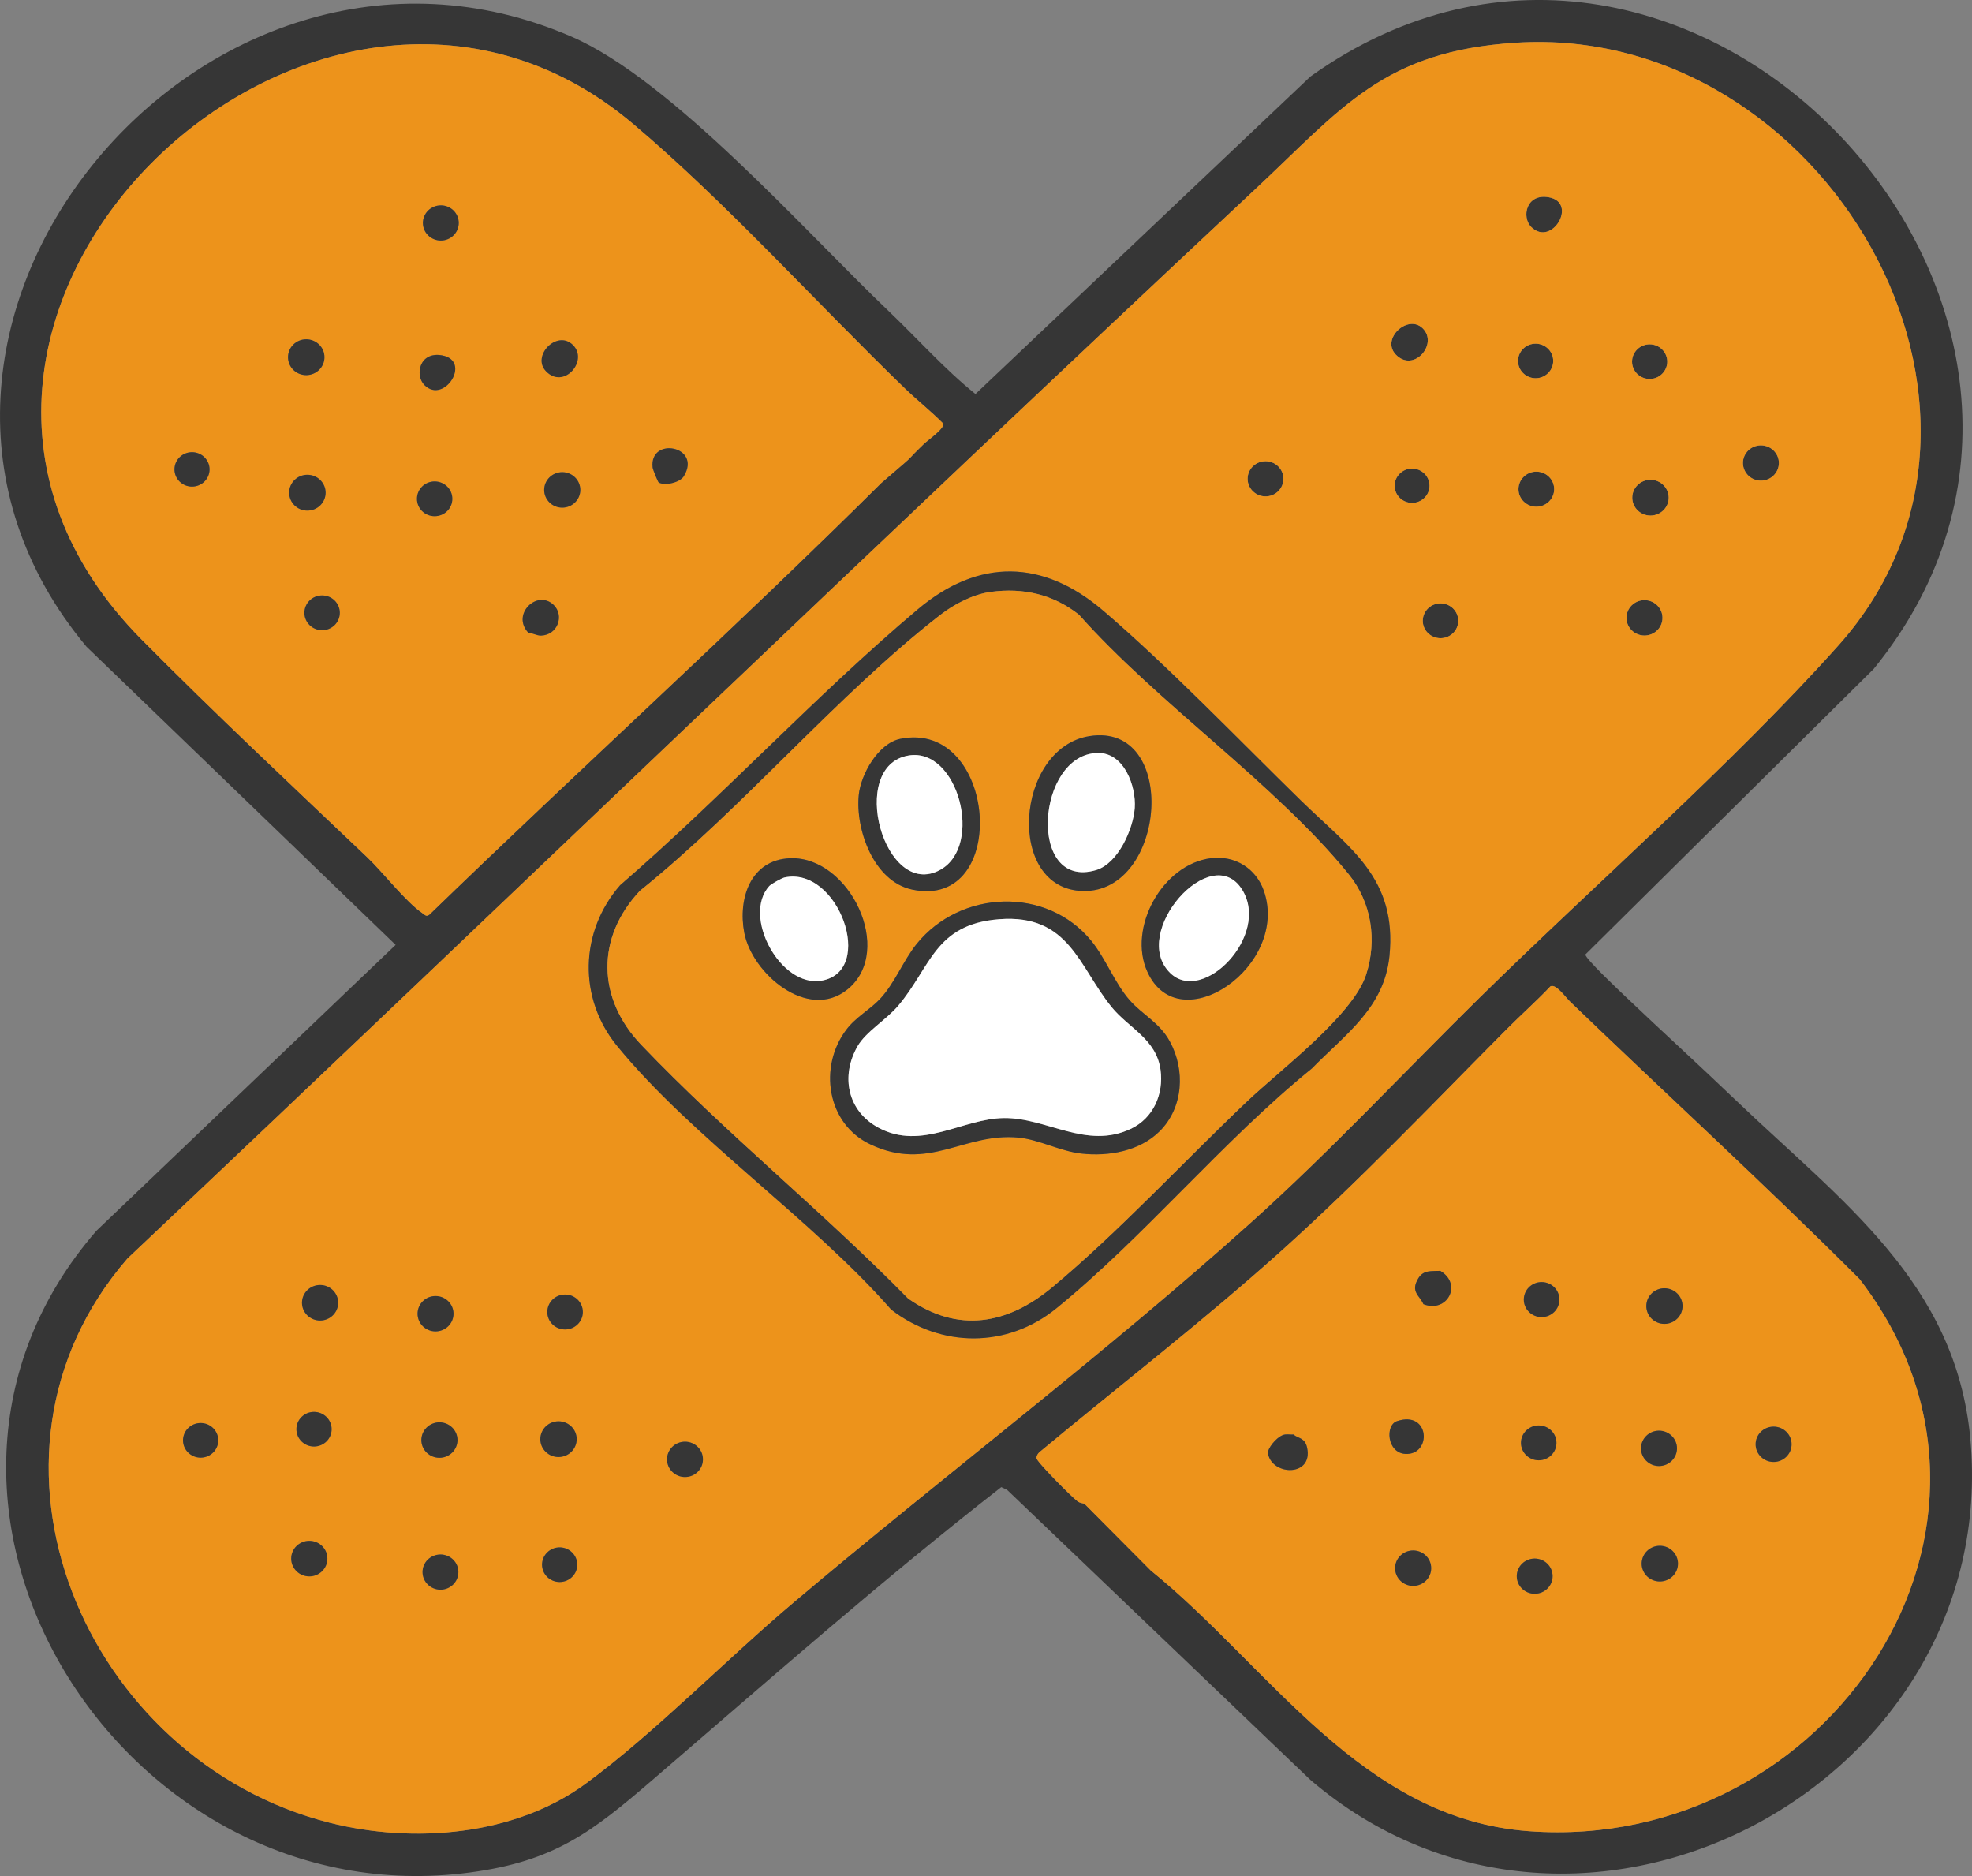
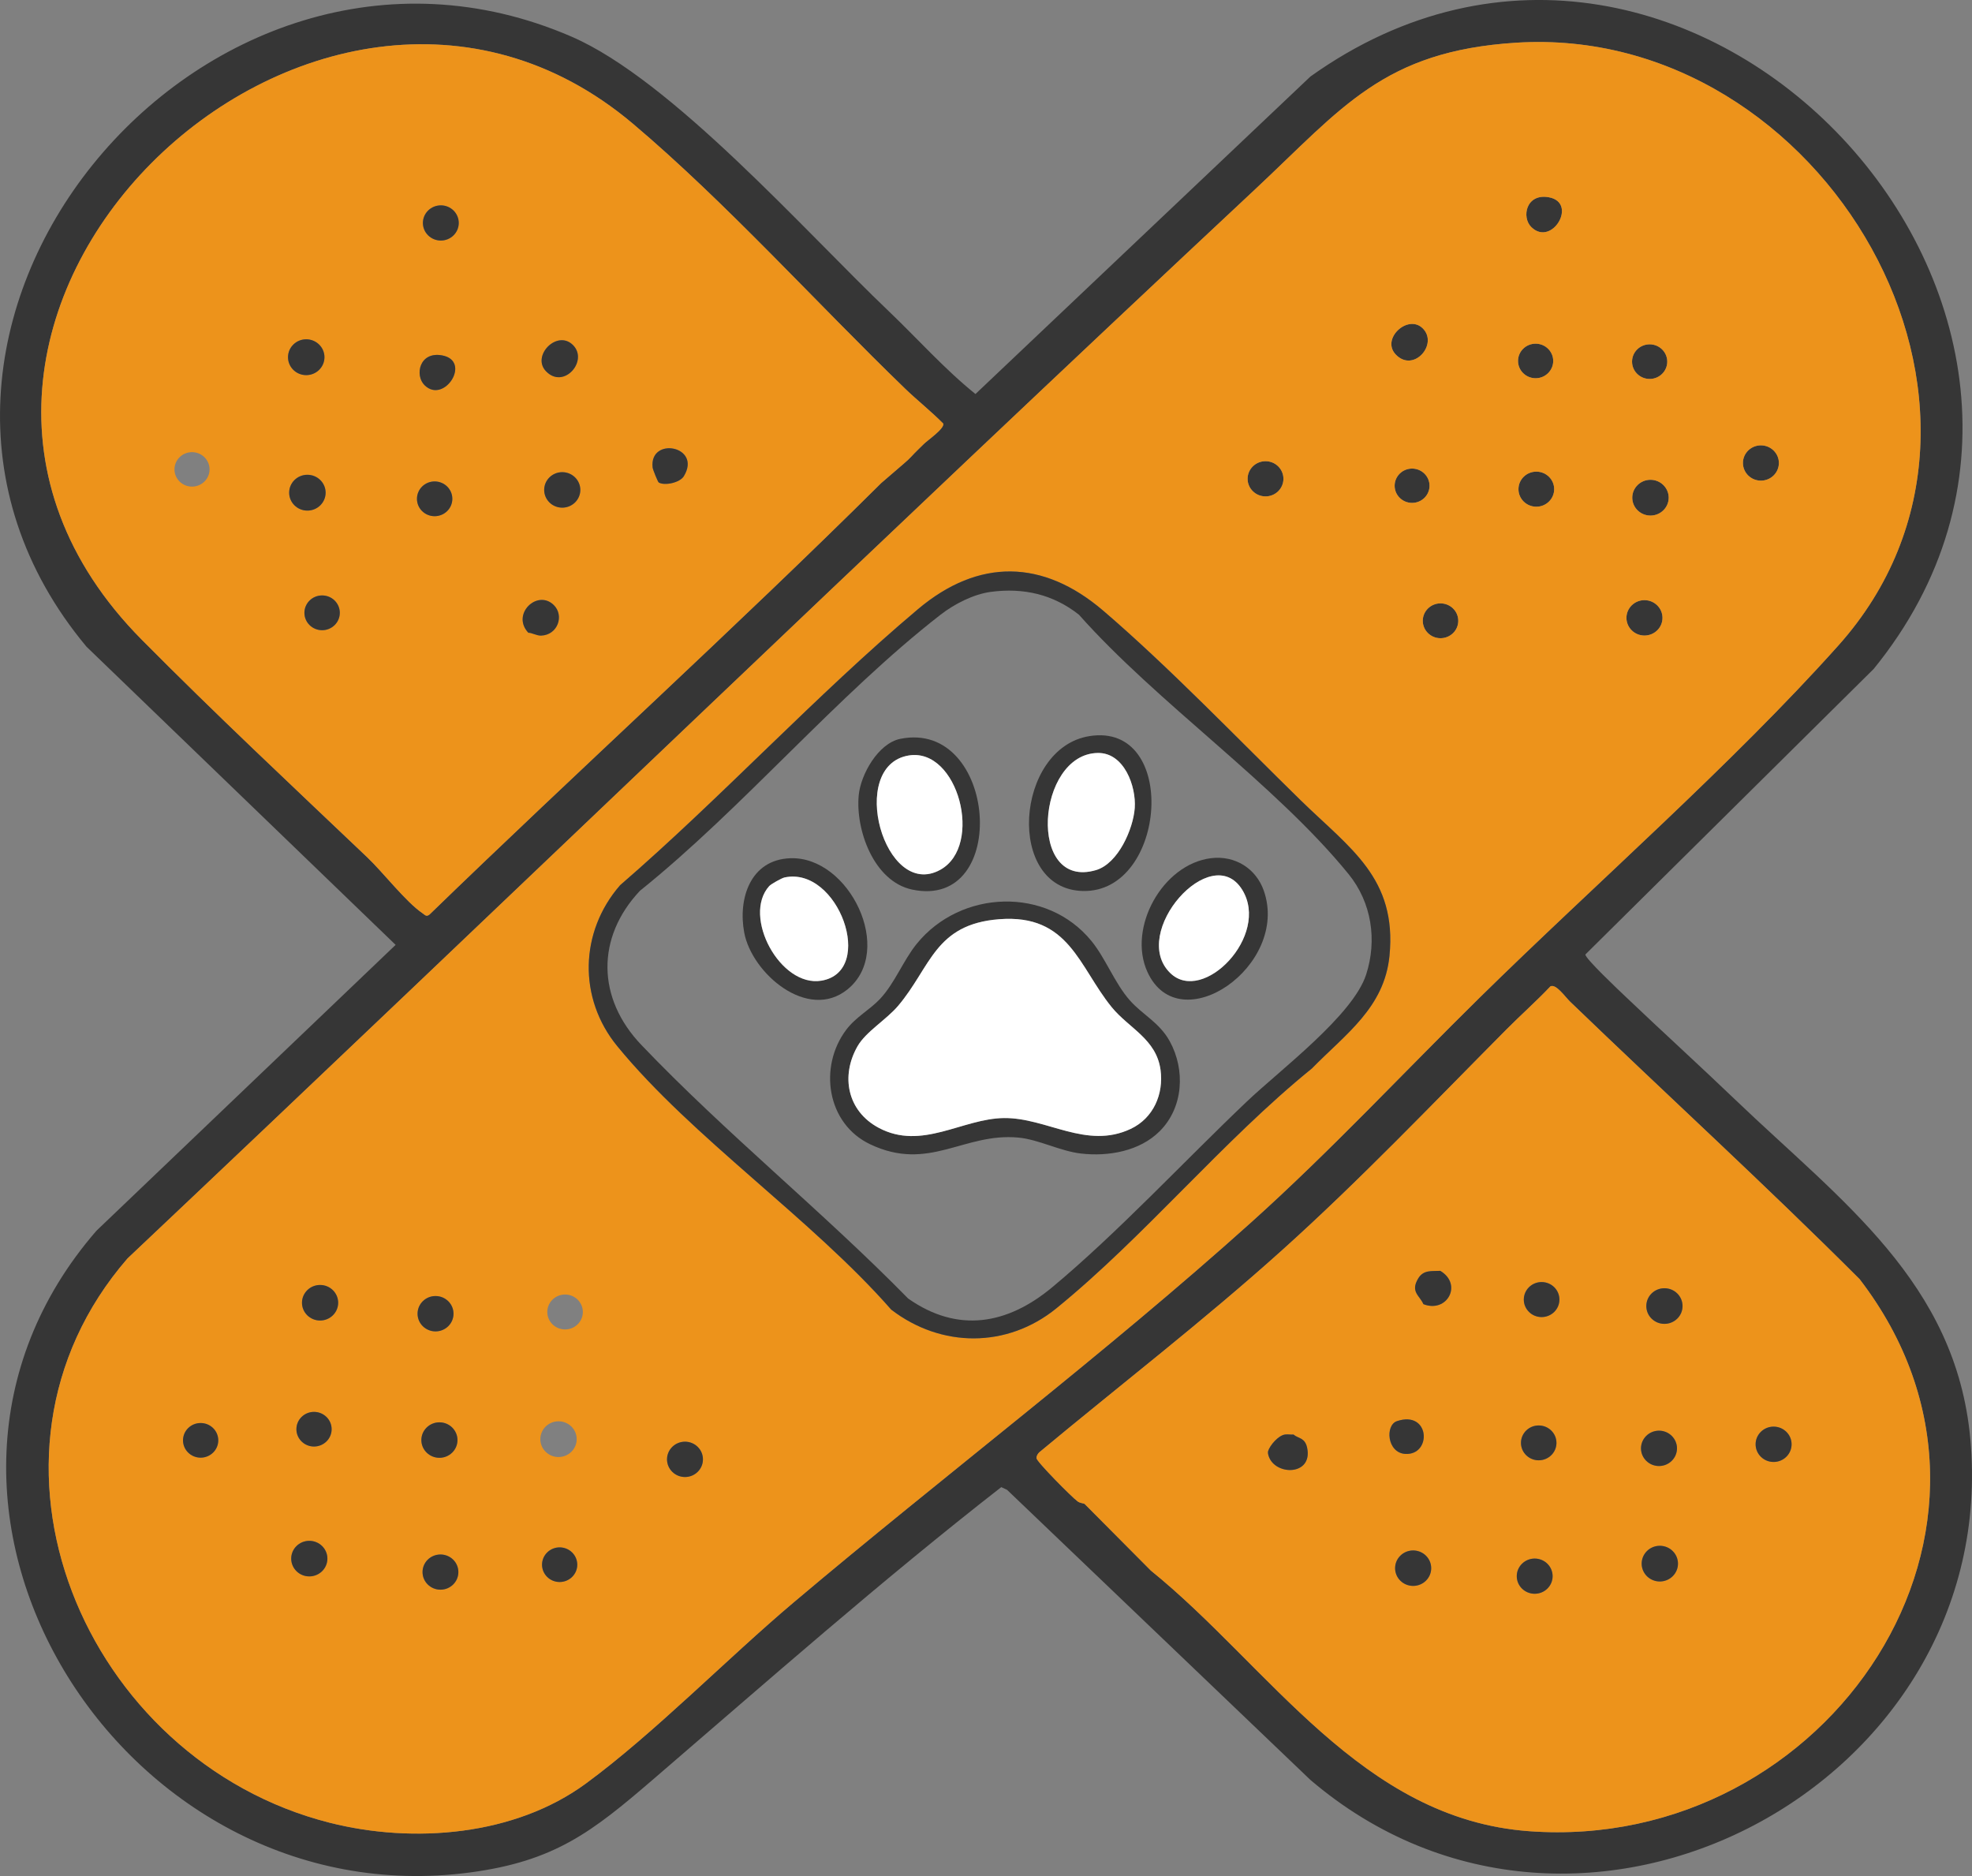
<svg xmlns="http://www.w3.org/2000/svg" fill="none" viewBox="0 0 82 78" height="78" width="82">
  <rect x="0" y="0" width="82" height="78" fill="#808080" stroke="none" />
  <g clip-path="url(#clip0_940_2317)">
    <path fill="#363636" d="M69.388 20.692C69.388 21.103 69.048 21.436 68.63 21.436C68.212 21.436 67.873 21.103 67.873 20.692C67.873 20.282 68.212 19.948 68.63 19.948C69.048 19.948 69.388 20.282 69.388 20.692Z" />
    <path fill="#363636" d="M69.13 25.688C69.13 26.094 68.795 26.424 68.38 26.424C67.966 26.424 67.631 26.094 67.631 25.688C67.631 25.282 67.967 24.952 68.38 24.952C68.793 24.952 69.13 25.281 69.13 25.688Z" />
    <path fill="#363636" d="M73.97 19.249C73.97 19.655 73.635 19.984 73.222 19.984C72.809 19.984 72.475 19.655 72.475 19.249C72.475 18.843 72.81 18.516 73.222 18.516C73.634 18.516 73.97 18.845 73.97 19.249Z" />
    <path fill="#363636" d="M53.368 19.907C53.368 20.312 53.035 20.639 52.624 20.639C52.213 20.639 51.878 20.312 51.878 19.907C51.878 19.502 52.212 19.175 52.624 19.175C53.036 19.175 53.368 19.503 53.368 19.907Z" />
    <path fill="#363636" d="M58.043 14.745C57.409 14.09 58.544 13.045 59.158 13.65C59.823 14.301 58.784 15.512 58.043 14.745Z" />
    <path fill="#363636" d="M64.626 20.338C64.626 20.741 64.294 21.068 63.884 21.068C63.474 21.068 63.141 20.741 63.141 20.338C63.141 19.936 63.473 19.609 63.884 19.609C64.295 19.609 64.626 19.936 64.626 20.338Z" />
    <path fill="#363636" d="M63.676 9.442C63.258 9.034 63.458 8.028 64.406 8.202C65.625 8.427 64.532 10.282 63.676 9.442Z" />
    <path fill="#363636" d="M60.638 25.811C60.638 26.211 60.307 26.535 59.899 26.535C59.492 26.535 59.162 26.211 59.162 25.811C59.162 25.411 59.492 25.086 59.899 25.086C60.307 25.086 60.638 25.41 60.638 25.811Z" />
    <path fill="#363636" d="M69.328 15.036C69.328 15.434 69 15.756 68.596 15.756C68.192 15.756 67.864 15.434 67.864 15.036C67.864 14.638 68.191 14.316 68.596 14.316C69.001 14.316 69.328 14.639 69.328 15.036Z" />
    <path fill="#363636" d="M59.443 20.196C59.443 20.59 59.117 20.909 58.717 20.909C58.317 20.909 57.992 20.59 57.992 20.196C57.992 19.803 58.316 19.482 58.717 19.482C59.118 19.482 59.443 19.802 59.443 20.196Z" />
    <path fill="#363636" d="M63.855 15.726C64.258 15.726 64.586 15.404 64.586 15.007C64.586 14.61 64.258 14.289 63.855 14.289C63.45 14.289 63.123 14.61 63.123 15.007C63.123 15.404 63.45 15.726 63.855 15.726Z" />
    <path fill="#363636" d="M81.93 59.82C81.332 53.316 76.545 49.925 72.169 45.735C70.656 44.285 69.096 42.869 67.578 41.422C67.34 41.195 65.888 39.828 65.925 39.683L77.914 27.81C89.876 13.098 70.29 -8.096 54.49 3.182L40.562 16.382C39.279 15.351 38.146 14.074 36.943 12.926C33.491 9.637 27.931 3.329 23.774 1.527C8.392 -5.139 -7.225 13.918 3.596 26.887L16.451 39.285L4.012 51.169C-5.771 62.428 5.024 79.784 19.548 77.851C23.066 77.383 24.618 76.165 27.135 74.002C31.918 69.89 36.66 65.709 41.635 61.83L41.876 61.943L54.49 74.004C65.725 83.59 83.249 74.194 81.93 59.82ZM15.279 35.652C12.129 32.655 8.956 29.686 5.891 26.593C-7.085 13.49 13.14 -5.982 26.316 5.143C30.182 8.406 33.963 12.612 37.64 16.163C38.138 16.642 38.737 17.118 39.224 17.614C39.27 17.829 38.576 18.297 38.407 18.466C38.327 18.547 38.255 18.618 38.172 18.697C37.964 18.894 37.842 19.062 37.585 19.273L36.646 20.081C30.507 26.174 24.077 31.996 17.86 38.023C17.724 38.131 17.668 38.036 17.565 37.966C16.881 37.504 15.928 36.27 15.279 35.652ZM33.005 66.62C30.233 68.958 27.2 72.07 24.358 74.157C21.401 76.326 17.191 76.666 13.703 75.782C3.506 73.196 -1.856 60.571 5.303 52.322C20.966 37.53 36.467 22.568 52.205 7.858C55.815 4.483 57.527 2.126 63.038 1.776C75.825 0.964 85.204 17.031 76.448 26.832C72.039 31.766 66.324 36.762 61.531 41.473C58.371 44.582 55.337 47.846 52.027 50.821C45.955 56.279 39.269 61.334 33.005 66.62ZM63.591 76.136C56.602 75.628 52.79 69.291 47.854 65.298L45.099 62.527C45.04 62.493 44.925 62.506 44.804 62.418C44.575 62.252 43.099 60.765 43.099 60.623C43.099 60.531 43.149 60.452 43.212 60.386C46.576 57.588 50.066 54.899 53.318 51.974C56.561 49.058 59.588 45.875 62.647 42.796C63.243 42.195 63.886 41.628 64.47 41.01C64.702 40.893 65.082 41.447 65.292 41.65C69.289 45.501 73.4 49.255 77.327 53.183C85.203 63.422 76.052 77.04 63.591 76.136Z" />
    <path fill="#ED931B" d="M77.326 53.183C73.399 49.256 69.289 45.501 65.291 41.65C65.081 41.447 64.702 40.893 64.47 41.01C63.886 41.628 63.243 42.196 62.646 42.797C59.588 45.875 56.56 49.058 53.318 51.974C50.066 54.899 46.575 57.588 43.212 60.386C43.148 60.452 43.099 60.532 43.099 60.624C43.099 60.766 44.575 62.252 44.804 62.419C44.925 62.506 45.04 62.493 45.099 62.527L47.854 65.299C52.789 69.292 56.601 75.629 63.59 76.136C76.051 77.04 85.203 63.422 77.326 53.183ZM52.73 60.451C52.724 60.423 52.721 60.361 52.73 60.335C52.803 60.098 53.15 59.682 53.434 59.643C53.501 59.634 53.575 59.64 53.647 59.643H53.786C53.977 59.814 54.261 59.761 54.353 60.19C54.611 61.401 52.913 61.365 52.73 60.451ZM58.09 59.086C59.471 58.624 59.547 60.515 58.433 60.45C57.673 60.403 57.59 59.254 58.09 59.086ZM58.762 65.938C58.348 65.938 58.011 65.608 58.011 65.201C58.011 64.793 58.348 64.463 58.762 64.463C59.175 64.463 59.512 64.793 59.512 65.201C59.512 65.608 59.176 65.938 58.762 65.938ZM59.187 54.222C59.035 53.862 58.633 53.714 58.975 53.15C59.196 52.787 59.533 52.859 59.891 52.838C60.834 53.403 60.166 54.61 59.187 54.222ZM63.816 66.264C63.405 66.264 63.07 65.936 63.07 65.533C63.07 65.129 63.405 64.8 63.816 64.8C64.227 64.8 64.561 65.128 64.561 65.533C64.561 65.938 64.228 66.264 63.816 66.264ZM63.982 60.715C63.576 60.715 63.245 60.391 63.245 59.99C63.245 59.59 63.576 59.266 63.982 59.266C64.389 59.266 64.721 59.59 64.721 59.99C64.721 60.391 64.39 60.715 63.982 60.715ZM64.103 54.76C63.694 54.76 63.363 54.433 63.363 54.032C63.363 53.631 63.694 53.304 64.103 53.304C64.513 53.304 64.844 53.629 64.844 54.032C64.844 54.434 64.512 54.76 64.103 54.76ZM68.985 59.483C69.397 59.483 69.733 59.813 69.733 60.219C69.733 60.625 69.397 60.954 68.985 60.954C68.573 60.954 68.236 60.624 68.236 60.219C68.236 59.814 68.572 59.483 68.985 59.483ZM69.019 65.753C68.602 65.753 68.264 65.421 68.264 65.011C68.264 64.602 68.602 64.27 69.019 64.27C69.436 64.27 69.774 64.602 69.774 65.011C69.774 65.421 69.436 65.753 69.019 65.753ZM69.21 55.042C68.793 55.042 68.457 54.711 68.457 54.302C68.457 53.892 68.793 53.561 69.21 53.561C69.627 53.561 69.964 53.892 69.964 54.302C69.964 54.711 69.627 55.042 69.21 55.042ZM73.75 60.784C73.337 60.784 73.002 60.455 73.002 60.049C73.002 59.643 73.337 59.315 73.75 59.315C74.163 59.315 74.498 59.643 74.498 60.049C74.498 60.455 74.163 60.784 73.75 60.784Z" />
    <path fill="#ED931B" d="M39.224 17.614C38.736 17.118 38.138 16.643 37.64 16.163C33.963 12.613 30.181 8.406 26.316 5.143C13.139 -5.982 -7.085 13.49 5.891 26.593C8.955 29.687 12.129 32.656 15.279 35.652C15.928 36.27 16.881 37.505 17.564 37.966C17.668 38.036 17.724 38.131 17.86 38.023C24.077 31.996 30.507 26.174 36.646 20.081L37.585 19.273C37.842 19.062 37.964 18.894 38.172 18.697C38.255 18.618 38.327 18.547 38.407 18.466C38.576 18.297 39.27 17.829 39.224 17.614ZM7.984 20.232C7.582 20.232 7.255 19.911 7.255 19.516C7.255 19.12 7.582 18.799 7.984 18.799C8.387 18.799 8.714 19.12 8.714 19.516C8.714 19.911 8.387 20.232 7.984 20.232ZM12.733 14.107C13.152 14.107 13.492 14.441 13.492 14.851C13.492 15.262 13.152 15.596 12.733 15.596C12.314 15.596 11.976 15.263 11.976 14.851C11.976 14.44 12.315 14.107 12.733 14.107ZM12.024 20.483C12.024 20.073 12.364 19.739 12.781 19.739C13.199 19.739 13.54 20.073 13.54 20.483C13.54 20.894 13.201 21.229 12.781 21.229C12.362 21.229 12.024 20.895 12.024 20.483ZM13.394 26.202C12.988 26.202 12.658 25.879 12.658 25.479C12.658 25.079 12.988 24.756 13.394 24.756C13.8 24.756 14.13 25.08 14.13 25.479C14.13 25.878 13.802 26.202 13.394 26.202ZM23.821 14.341C24.485 14.992 23.447 16.205 22.705 15.437C22.089 14.799 23.161 13.694 23.821 14.341ZM18.073 21.462C17.666 21.462 17.338 21.139 17.338 20.739C17.338 20.34 17.666 20.016 18.073 20.016C18.479 20.016 18.809 20.339 18.809 20.739C18.809 21.14 18.48 21.462 18.073 21.462ZM17.655 16.016C17.237 15.606 17.436 14.602 18.385 14.776C19.626 15.006 18.472 16.819 17.655 16.016ZM18.331 10.001C17.919 10.001 17.585 9.674 17.585 9.27C17.585 8.866 17.919 8.538 18.331 8.538C18.743 8.538 19.076 8.865 19.076 9.27C19.076 9.675 18.742 10.001 18.331 10.001ZM22.499 26.426C22.314 26.432 22.101 26.3 21.971 26.309C21.245 25.54 22.344 24.486 23.027 25.156C23.472 25.592 23.193 26.404 22.499 26.426ZM23.379 21.106C22.965 21.106 22.628 20.776 22.628 20.369C22.628 19.962 22.965 19.631 23.379 19.631C23.794 19.631 24.131 19.962 24.131 20.369C24.131 20.776 23.794 21.106 23.379 21.106ZM28.435 19.799C28.268 20.073 27.631 20.204 27.391 20.06C27.357 20.041 27.147 19.527 27.137 19.436C26.994 18.137 29.202 18.538 28.435 19.799Z" />
    <path fill="#ED931B" d="M63.037 1.776C57.527 2.126 55.815 4.483 52.205 7.858C36.467 22.568 20.965 37.53 5.303 52.322C-1.856 60.571 3.506 73.196 13.703 75.782C17.191 76.667 21.401 76.326 24.357 74.157C27.2 72.07 30.233 68.958 33.005 66.62C39.268 61.334 45.954 56.279 52.026 50.821C55.337 47.846 58.371 44.582 61.531 41.474C66.323 36.762 72.038 31.766 76.448 26.832C85.204 17.031 75.825 0.964 63.037 1.776ZM8.343 60.605C7.937 60.605 7.61 60.283 7.61 59.886C7.61 59.488 7.937 59.165 8.343 59.165C8.748 59.165 9.076 59.488 9.076 59.886C9.076 60.283 8.748 60.605 8.343 60.605ZM12.861 65.542C12.446 65.542 12.109 65.211 12.109 64.802C12.109 64.394 12.446 64.063 12.861 64.063C13.277 64.063 13.614 64.394 13.614 64.802C13.614 65.211 13.277 65.542 12.861 65.542ZM13.057 60.142C12.653 60.142 12.325 59.82 12.325 59.422C12.325 59.024 12.653 58.702 13.057 58.702C13.461 58.702 13.79 59.025 13.79 59.422C13.79 59.819 13.462 60.142 13.057 60.142ZM13.31 54.903C12.894 54.903 12.557 54.572 12.557 54.164C12.557 53.757 12.894 53.425 13.31 53.425C13.725 53.425 14.062 53.756 14.062 54.164C14.062 54.573 13.725 54.903 13.31 54.903ZM17.363 54.62C17.363 54.214 17.697 53.885 18.11 53.885C18.524 53.885 18.858 54.214 18.858 54.62C18.858 55.026 18.524 55.355 18.11 55.355C17.697 55.355 17.363 55.026 17.363 54.62ZM18.272 59.136C18.687 59.136 19.023 59.467 19.023 59.874C19.023 60.281 18.687 60.611 18.272 60.611C17.858 60.611 17.521 60.281 17.521 59.874C17.521 59.467 17.858 59.136 18.272 59.136ZM18.316 66.094C17.904 66.094 17.57 65.767 17.57 65.362C17.57 64.957 17.904 64.631 18.316 64.631C18.728 64.631 19.06 64.958 19.06 65.362C19.06 65.766 18.727 66.094 18.316 66.094ZM23.224 59.093C23.642 59.093 23.98 59.425 23.98 59.836C23.98 60.246 23.642 60.579 23.224 60.579C22.806 60.579 22.468 60.246 22.468 59.836C22.468 59.425 22.808 59.093 23.224 59.093ZM23.271 65.775C22.867 65.775 22.539 65.452 22.539 65.055C22.539 64.658 22.867 64.335 23.271 64.335C23.675 64.335 24.004 64.657 24.004 65.055C24.004 65.453 23.676 65.775 23.271 65.775ZM23.497 55.274C23.088 55.274 22.758 54.949 22.758 54.549C22.758 54.148 23.088 53.822 23.497 53.822C23.905 53.822 24.236 54.147 24.236 54.549C24.236 54.95 23.905 55.274 23.497 55.274ZM52.624 19.175C53.035 19.175 53.368 19.503 53.368 19.907C53.368 20.311 53.035 20.639 52.624 20.639C52.213 20.639 51.878 20.312 51.878 19.907C51.878 19.502 52.212 19.175 52.624 19.175ZM28.484 61.41C28.071 61.41 27.736 61.082 27.736 60.676C27.736 60.27 28.071 59.941 28.484 59.941C28.897 59.941 29.23 60.27 29.23 60.676C29.23 61.082 28.896 61.41 28.484 61.41ZM57.777 39.746C57.563 41.896 55.953 42.992 54.553 44.422C50.85 47.423 47.589 51.419 43.926 54.396C41.883 56.057 39.139 56.048 37.059 54.451C33.756 50.681 28.786 47.304 25.667 43.497C24.035 41.505 24.099 38.742 25.785 36.804C30.002 33.16 33.922 28.905 38.171 25.328C40.695 23.202 43.373 23.254 45.865 25.383C48.575 27.699 51.504 30.752 54.089 33.278C56.138 35.28 58.098 36.507 57.777 39.746ZM59.158 13.649C59.823 14.301 58.784 15.512 58.043 14.745C57.409 14.09 58.544 13.045 59.158 13.649ZM57.992 20.196C57.992 19.802 58.316 19.482 58.717 19.482C59.118 19.482 59.443 19.802 59.443 20.196C59.443 20.591 59.117 20.909 58.717 20.909C58.317 20.909 57.992 20.59 57.992 20.196ZM59.899 26.535C59.492 26.535 59.162 26.211 59.162 25.811C59.162 25.411 59.492 25.086 59.899 25.086C60.307 25.086 60.638 25.41 60.638 25.811C60.638 26.213 60.307 26.535 59.899 26.535ZM68.596 14.316C69 14.316 69.328 14.639 69.328 15.036C69.328 15.433 69 15.756 68.596 15.756C68.192 15.756 67.864 15.434 67.864 15.036C67.864 14.638 68.191 14.316 68.596 14.316ZM63.855 14.289C64.258 14.289 64.586 14.61 64.586 15.007C64.586 15.404 64.258 15.726 63.855 15.726C63.451 15.726 63.123 15.404 63.123 15.007C63.123 14.61 63.451 14.289 63.855 14.289ZM63.884 21.068C63.473 21.068 63.141 20.741 63.141 20.338C63.141 19.936 63.473 19.609 63.884 19.609C64.295 19.609 64.626 19.936 64.626 20.338C64.626 20.741 64.294 21.068 63.884 21.068ZM63.676 9.442C63.258 9.034 63.458 8.028 64.406 8.202C65.625 8.427 64.532 10.281 63.676 9.442ZM68.38 26.424C67.967 26.424 67.631 26.094 67.631 25.688C67.631 25.282 67.967 24.952 68.38 24.952C68.793 24.952 69.13 25.281 69.13 25.688C69.13 26.095 68.795 26.424 68.38 26.424ZM68.63 21.436C68.212 21.436 67.873 21.103 67.873 20.692C67.873 20.282 68.212 19.948 68.63 19.948C69.048 19.948 69.388 20.282 69.388 20.692C69.388 21.103 69.048 21.436 68.63 21.436ZM73.222 19.984C72.81 19.984 72.475 19.655 72.475 19.249C72.475 18.843 72.81 18.516 73.222 18.516C73.634 18.516 73.97 18.845 73.97 19.249C73.97 19.654 73.635 19.984 73.222 19.984Z" />
    <path fill="#363636" d="M13.54 20.484C13.54 20.895 13.201 21.229 12.781 21.229C12.362 21.229 12.024 20.895 12.024 20.484C12.024 20.072 12.364 19.74 12.781 19.74C13.199 19.74 13.54 20.073 13.54 20.484Z" />
    <path fill="#363636" d="M13.492 14.851C13.492 15.263 13.152 15.597 12.733 15.597C12.314 15.597 11.976 15.263 11.976 14.851C11.976 14.44 12.315 14.107 12.733 14.107C13.151 14.107 13.492 14.441 13.492 14.851Z" />
    <path fill="#363636" d="M22.499 26.426C22.314 26.432 22.101 26.3 21.971 26.309C21.245 25.54 22.344 24.486 23.027 25.156C23.472 25.592 23.193 26.404 22.499 26.426Z" />
    <path fill="#363636" d="M24.131 20.369C24.131 20.777 23.794 21.107 23.379 21.107C22.965 21.107 22.628 20.777 22.628 20.369C22.628 19.962 22.965 19.631 23.379 19.631C23.794 19.631 24.131 19.962 24.131 20.369Z" />
    <path fill="#363636" d="M19.076 9.27C19.076 9.674 18.742 10.001 18.331 10.001C17.92 10.001 17.585 9.674 17.585 9.27C17.585 8.866 17.919 8.538 18.331 8.538C18.743 8.538 19.076 8.865 19.076 9.27Z" />
    <path fill="#363636" d="M22.705 15.437C22.089 14.8 23.161 13.694 23.821 14.342C24.485 14.992 23.447 16.206 22.705 15.437Z" />
    <path fill="#363636" d="M28.435 19.8C28.268 20.073 27.631 20.204 27.391 20.06C27.357 20.041 27.147 19.527 27.137 19.436C26.994 18.137 29.202 18.538 28.435 19.8Z" />
    <path fill="#363636" d="M18.809 20.74C18.809 21.139 18.48 21.462 18.073 21.462C17.665 21.462 17.338 21.139 17.338 20.74C17.338 20.341 17.666 20.017 18.073 20.017C18.479 20.017 18.809 20.339 18.809 20.74Z" />
    <path fill="#363636" d="M17.655 16.016C17.237 15.606 17.436 14.602 18.385 14.776C19.626 15.006 18.472 16.819 17.655 16.016Z" />
    <path fill="#363636" d="M13.394 26.202C13.801 26.202 14.13 25.878 14.13 25.479C14.13 25.08 13.801 24.756 13.394 24.756C12.988 24.756 12.658 25.08 12.658 25.479C12.658 25.878 12.988 26.202 13.394 26.202Z" />
-     <path fill="#363636" d="M8.714 19.516C8.714 19.912 8.387 20.232 7.984 20.232C7.582 20.232 7.255 19.912 7.255 19.516C7.255 19.12 7.582 18.8 7.984 18.8C8.387 18.8 8.714 19.12 8.714 19.516Z" />
    <path fill="#363636" d="M53.647 59.643H53.434C53.501 59.634 53.575 59.64 53.647 59.643Z" />
-     <path fill="#363636" d="M53.786 59.643C53.742 59.648 53.695 59.645 53.647 59.643H53.786Z" />
    <path fill="#363636" d="M52.73 60.451C52.724 60.423 52.721 60.361 52.73 60.335C52.803 60.098 53.15 59.682 53.434 59.643C53.501 59.634 53.575 59.64 53.646 59.643C53.695 59.645 53.742 59.648 53.786 59.643C53.977 59.814 54.261 59.761 54.353 60.19C54.611 61.401 52.913 61.365 52.73 60.451Z" />
    <path fill="#363636" d="M69.774 65.011C69.774 65.421 69.436 65.753 69.019 65.753C68.602 65.753 68.264 65.421 68.264 65.011C68.264 64.602 68.602 64.269 69.019 64.269C69.436 64.269 69.774 64.602 69.774 65.011Z" />
    <path fill="#363636" d="M69.964 54.302C69.964 54.711 69.627 55.042 69.21 55.042C68.794 55.042 68.457 54.711 68.457 54.302C68.457 53.892 68.794 53.561 69.21 53.561C69.627 53.561 69.964 53.892 69.964 54.302Z" />
    <path fill="#363636" d="M59.187 54.222C59.035 53.862 58.633 53.714 58.975 53.149C59.196 52.787 59.533 52.859 59.891 52.838C60.834 53.403 60.166 54.61 59.187 54.222Z" />
    <path fill="#363636" d="M59.512 65.2C59.512 65.608 59.176 65.937 58.762 65.937C58.347 65.937 58.011 65.608 58.011 65.2C58.011 64.793 58.348 64.463 58.762 64.463C59.175 64.463 59.512 64.793 59.512 65.2Z" />
    <path fill="#363636" d="M74.498 60.049C74.498 60.455 74.163 60.784 73.75 60.784C73.337 60.784 73.002 60.455 73.002 60.049C73.002 59.643 73.337 59.315 73.75 59.315C74.163 59.315 74.498 59.643 74.498 60.049Z" />
    <path fill="#363636" d="M69.733 60.219C69.733 60.624 69.397 60.953 68.985 60.953C68.573 60.953 68.236 60.624 68.236 60.219C68.236 59.814 68.572 59.483 68.985 59.483C69.398 59.483 69.733 59.813 69.733 60.219Z" />
    <path fill="#363636" d="M64.561 65.533C64.561 65.936 64.228 66.264 63.816 66.264C63.404 66.264 63.07 65.936 63.07 65.533C63.07 65.129 63.405 64.8 63.816 64.8C64.227 64.8 64.561 65.128 64.561 65.533Z" />
    <path fill="#363636" d="M64.103 54.76C64.513 54.76 64.844 54.434 64.844 54.032C64.844 53.63 64.513 53.304 64.103 53.304C63.694 53.304 63.363 53.63 63.363 54.032C63.363 54.434 63.694 54.76 64.103 54.76Z" />
    <path fill="#363636" d="M64.721 59.99C64.721 60.391 64.39 60.715 63.982 60.715C63.575 60.715 63.245 60.391 63.245 59.99C63.245 59.59 63.576 59.266 63.982 59.266C64.389 59.266 64.721 59.59 64.721 59.99Z" />
    <path fill="#363636" d="M58.433 60.449C57.673 60.403 57.59 59.253 58.09 59.086C59.471 58.624 59.547 60.515 58.433 60.449Z" />
-     <path fill="#363636" d="M23.98 59.836C23.98 60.246 23.642 60.579 23.224 60.579C22.806 60.579 22.468 60.246 22.468 59.836C22.468 59.425 22.808 59.093 23.224 59.093C23.641 59.093 23.98 59.425 23.98 59.836Z" />
    <path fill="#363636" d="M14.062 54.164C14.062 54.572 13.725 54.903 13.31 54.903C12.894 54.903 12.557 54.572 12.557 54.164C12.557 53.757 12.894 53.425 13.31 53.425C13.725 53.425 14.062 53.756 14.062 54.164Z" />
    <path fill="#363636" d="M13.614 64.802C13.614 65.211 13.277 65.542 12.861 65.542C12.446 65.542 12.109 65.211 12.109 64.802C12.109 64.394 12.446 64.063 12.861 64.063C13.277 64.063 13.614 64.394 13.614 64.802Z" />
    <path fill="#363636" d="M19.023 59.874C19.023 60.281 18.687 60.611 18.272 60.611C17.858 60.611 17.521 60.281 17.521 59.874C17.521 59.467 17.858 59.136 18.272 59.136C18.687 59.136 19.023 59.467 19.023 59.874Z" />
    <path fill="#363636" d="M18.858 54.62C18.858 55.026 18.524 55.355 18.11 55.355C17.697 55.355 17.363 55.026 17.363 54.62C17.363 54.214 17.697 53.885 18.11 53.885C18.524 53.885 18.858 54.214 18.858 54.62Z" />
    <path fill="#363636" d="M29.23 60.675C29.23 61.081 28.896 61.41 28.484 61.41C28.072 61.41 27.736 61.081 27.736 60.675C27.736 60.27 28.071 59.941 28.484 59.941C28.897 59.941 29.23 60.27 29.23 60.675Z" />
    <path fill="#363636" d="M19.06 65.362C19.06 65.767 18.727 66.094 18.316 66.094C17.905 66.094 17.57 65.767 17.57 65.362C17.57 64.957 17.904 64.631 18.316 64.631C18.728 64.631 19.06 64.958 19.06 65.362Z" />
-     <path fill="#363636" d="M24.236 54.549C24.236 54.949 23.905 55.274 23.497 55.274C23.088 55.274 22.758 54.949 22.758 54.549C22.758 54.148 23.088 53.822 23.497 53.822C23.905 53.822 24.236 54.147 24.236 54.549Z" />
    <path fill="#363636" d="M9.076 59.885C9.076 60.283 8.748 60.605 8.343 60.605C7.938 60.605 7.61 60.283 7.61 59.885C7.61 59.487 7.938 59.165 8.343 59.165C8.748 59.165 9.076 59.487 9.076 59.885Z" />
    <path fill="#363636" d="M23.271 65.775C23.676 65.775 24.004 65.453 24.004 65.055C24.004 64.658 23.676 64.335 23.271 64.335C22.867 64.335 22.539 64.658 22.539 65.055C22.539 65.453 22.867 65.775 23.271 65.775Z" />
    <path fill="#363636" d="M13.057 60.142C13.462 60.142 13.79 59.819 13.79 59.422C13.79 59.024 13.462 58.702 13.057 58.702C12.653 58.702 12.325 59.024 12.325 59.422C12.325 59.819 12.653 60.142 13.057 60.142Z" />
    <path fill="#363636" d="M54.089 33.278C51.504 30.752 48.575 27.699 45.865 25.383C43.373 23.254 40.695 23.202 38.171 25.328C33.922 28.905 30.002 33.16 25.785 36.804C24.099 38.742 24.035 41.505 25.667 43.496C28.786 47.304 33.756 50.681 37.059 54.45C39.139 56.048 41.883 56.057 43.926 54.396C47.589 51.419 50.85 47.423 54.553 44.422C55.953 42.992 57.563 41.895 57.777 39.746C58.098 36.507 56.138 35.279 54.089 33.278ZM56.806 40.522C56.258 42.217 53.225 44.488 51.846 45.799C49.25 48.266 46.459 51.272 43.745 53.527C41.891 55.068 39.833 55.443 37.763 53.989C34.205 50.362 30.167 47.111 26.664 43.44C24.826 41.515 24.776 38.987 26.609 37.037C30.914 33.579 34.789 28.914 39.11 25.558C39.678 25.117 40.473 24.706 41.196 24.609C42.558 24.426 43.798 24.714 44.865 25.558C48.132 29.239 53.025 32.59 56.077 36.343C57.038 37.525 57.27 39.093 56.806 40.522Z" />
-     <path fill="#ED931B" d="M56.077 36.343C53.025 32.59 48.132 29.239 44.865 25.558C43.798 24.714 42.558 24.426 41.196 24.609C40.473 24.706 39.678 25.117 39.11 25.558C34.789 28.914 30.914 33.579 26.609 37.037C24.776 38.987 24.826 41.515 26.664 43.44C30.167 47.111 34.205 50.362 37.763 53.989C39.833 55.443 41.891 55.068 43.745 53.527C46.459 51.272 49.25 48.266 51.846 45.799C53.225 44.489 56.257 42.217 56.806 40.522C57.269 39.093 57.038 37.525 56.077 36.343ZM45.303 30.605C49.027 30.013 48.518 37.112 45.04 37.045C41.794 36.983 42.21 31.095 45.303 30.605ZM35.708 33.058C35.792 32.198 36.517 30.905 37.436 30.719C41.467 29.904 42.034 37.853 37.93 36.986C36.327 36.646 35.568 34.493 35.708 33.058ZM30.946 38.772C30.685 37.374 31.192 35.744 32.861 35.683C35.317 35.592 37.224 39.525 35.242 41.136C33.592 42.473 31.263 40.47 30.946 38.772ZM48.226 47.029C47.397 47.861 46.096 48.092 44.955 47.961C44.079 47.861 43.192 47.376 42.344 47.297C40.074 47.086 38.632 48.735 36.188 47.578C34.371 46.719 34.033 44.345 35.189 42.814C35.587 42.285 36.171 41.981 36.589 41.537C37.207 40.882 37.558 39.932 38.123 39.237C39.95 36.989 43.526 36.849 45.383 39.122C45.98 39.854 46.349 40.875 46.979 41.59C47.519 42.2 48.214 42.511 48.644 43.299C49.293 44.486 49.21 46.044 48.226 47.029ZM47.712 40.409C46.878 38.58 48.338 35.93 50.355 35.681C51.355 35.557 52.231 36.11 52.553 37.036C53.637 40.152 49.042 43.327 47.712 40.409Z" />
    <path fill="#363636" d="M48.644 43.299C48.214 42.511 47.519 42.2 46.979 41.59C46.349 40.875 45.98 39.854 45.383 39.122C43.526 36.849 39.95 36.989 38.123 39.237C37.558 39.932 37.207 40.882 36.589 41.537C36.171 41.981 35.587 42.285 35.189 42.814C34.033 44.345 34.371 46.719 36.188 47.578C38.632 48.735 40.074 47.086 42.344 47.297C43.192 47.375 44.079 47.861 44.955 47.961C46.096 48.092 47.397 47.861 48.226 47.029C49.21 46.044 49.293 44.486 48.644 43.299ZM47.016 46.936C45.174 47.804 43.528 46.467 41.75 46.485C40.015 46.503 38.328 47.848 36.536 46.89C35.234 46.194 34.95 44.741 35.656 43.503C36.002 42.895 36.856 42.398 37.346 41.819C38.708 40.213 38.862 38.425 41.553 38.218C44.46 37.995 44.858 40.192 46.223 41.871C46.944 42.756 48.083 43.197 48.258 44.485C48.393 45.485 47.963 46.491 47.016 46.936Z" />
    <path fill="white" d="M47.016 46.936C45.174 47.804 43.528 46.467 41.75 46.485C40.015 46.504 38.328 47.848 36.536 46.89C35.234 46.194 34.95 44.741 35.656 43.503C36.002 42.896 36.856 42.398 37.346 41.819C38.708 40.213 38.862 38.425 41.553 38.218C44.46 37.995 44.858 40.192 46.223 41.871C46.944 42.756 48.083 43.197 48.258 44.485C48.393 45.485 47.963 46.491 47.016 46.936Z" />
    <path fill="#363636" d="M45.303 30.605C42.21 31.095 41.794 36.983 45.04 37.045C48.518 37.112 49.027 30.013 45.303 30.605ZM45.574 36.176C42.699 37.023 43.09 31.348 45.647 31.306C46.747 31.288 47.25 32.695 47.185 33.598C47.121 34.469 46.496 35.904 45.574 36.176Z" />
    <path fill="white" d="M47.185 33.598C47.121 34.469 46.495 35.904 45.574 36.176C42.699 37.023 43.09 31.348 45.647 31.306C46.747 31.288 47.25 32.695 47.185 33.598Z" />
    <path fill="#363636" d="M37.436 30.719C36.517 30.905 35.792 32.198 35.708 33.058C35.568 34.493 36.327 36.646 37.93 36.986C42.034 37.853 41.467 29.904 37.436 30.719ZM39.102 36.162C36.774 37.453 35.212 31.829 37.79 31.41C39.842 31.076 40.907 35.16 39.102 36.162Z" />
    <path fill="white" d="M39.102 36.162C36.774 37.453 35.212 31.829 37.79 31.41C39.842 31.077 40.907 35.16 39.102 36.162Z" />
    <path fill="#363636" d="M52.553 37.036C52.231 36.11 51.355 35.557 50.355 35.681C48.338 35.93 46.878 38.58 47.712 40.409C49.042 43.327 53.637 40.152 52.553 37.036ZM48.662 40.457C46.947 38.793 50.371 34.912 51.655 36.996C52.827 38.897 50.021 41.779 48.662 40.457Z" />
    <path fill="white" d="M48.662 40.457C46.947 38.793 50.371 34.912 51.655 36.996C52.827 38.897 50.021 41.779 48.662 40.457Z" />
    <path fill="#363636" d="M32.861 35.683C31.192 35.744 30.685 37.374 30.946 38.772C31.263 40.47 33.592 42.473 35.242 41.135C37.224 39.525 35.317 35.592 32.861 35.683ZM34.158 40.773C32.449 41.062 30.851 38.099 31.986 36.84C32.061 36.757 32.505 36.508 32.621 36.483C34.858 35.998 36.435 40.388 34.158 40.773Z" />
    <path fill="white" d="M34.158 40.773C32.449 41.062 30.851 38.098 31.986 36.84C32.061 36.757 32.505 36.508 32.621 36.483C34.858 35.998 36.435 40.388 34.158 40.773Z" />
  </g>
  <defs>
    <clipPath id="clip0_940_2317">
      <rect fill="white" height="78" width="82" />
    </clipPath>
  </defs>
</svg>